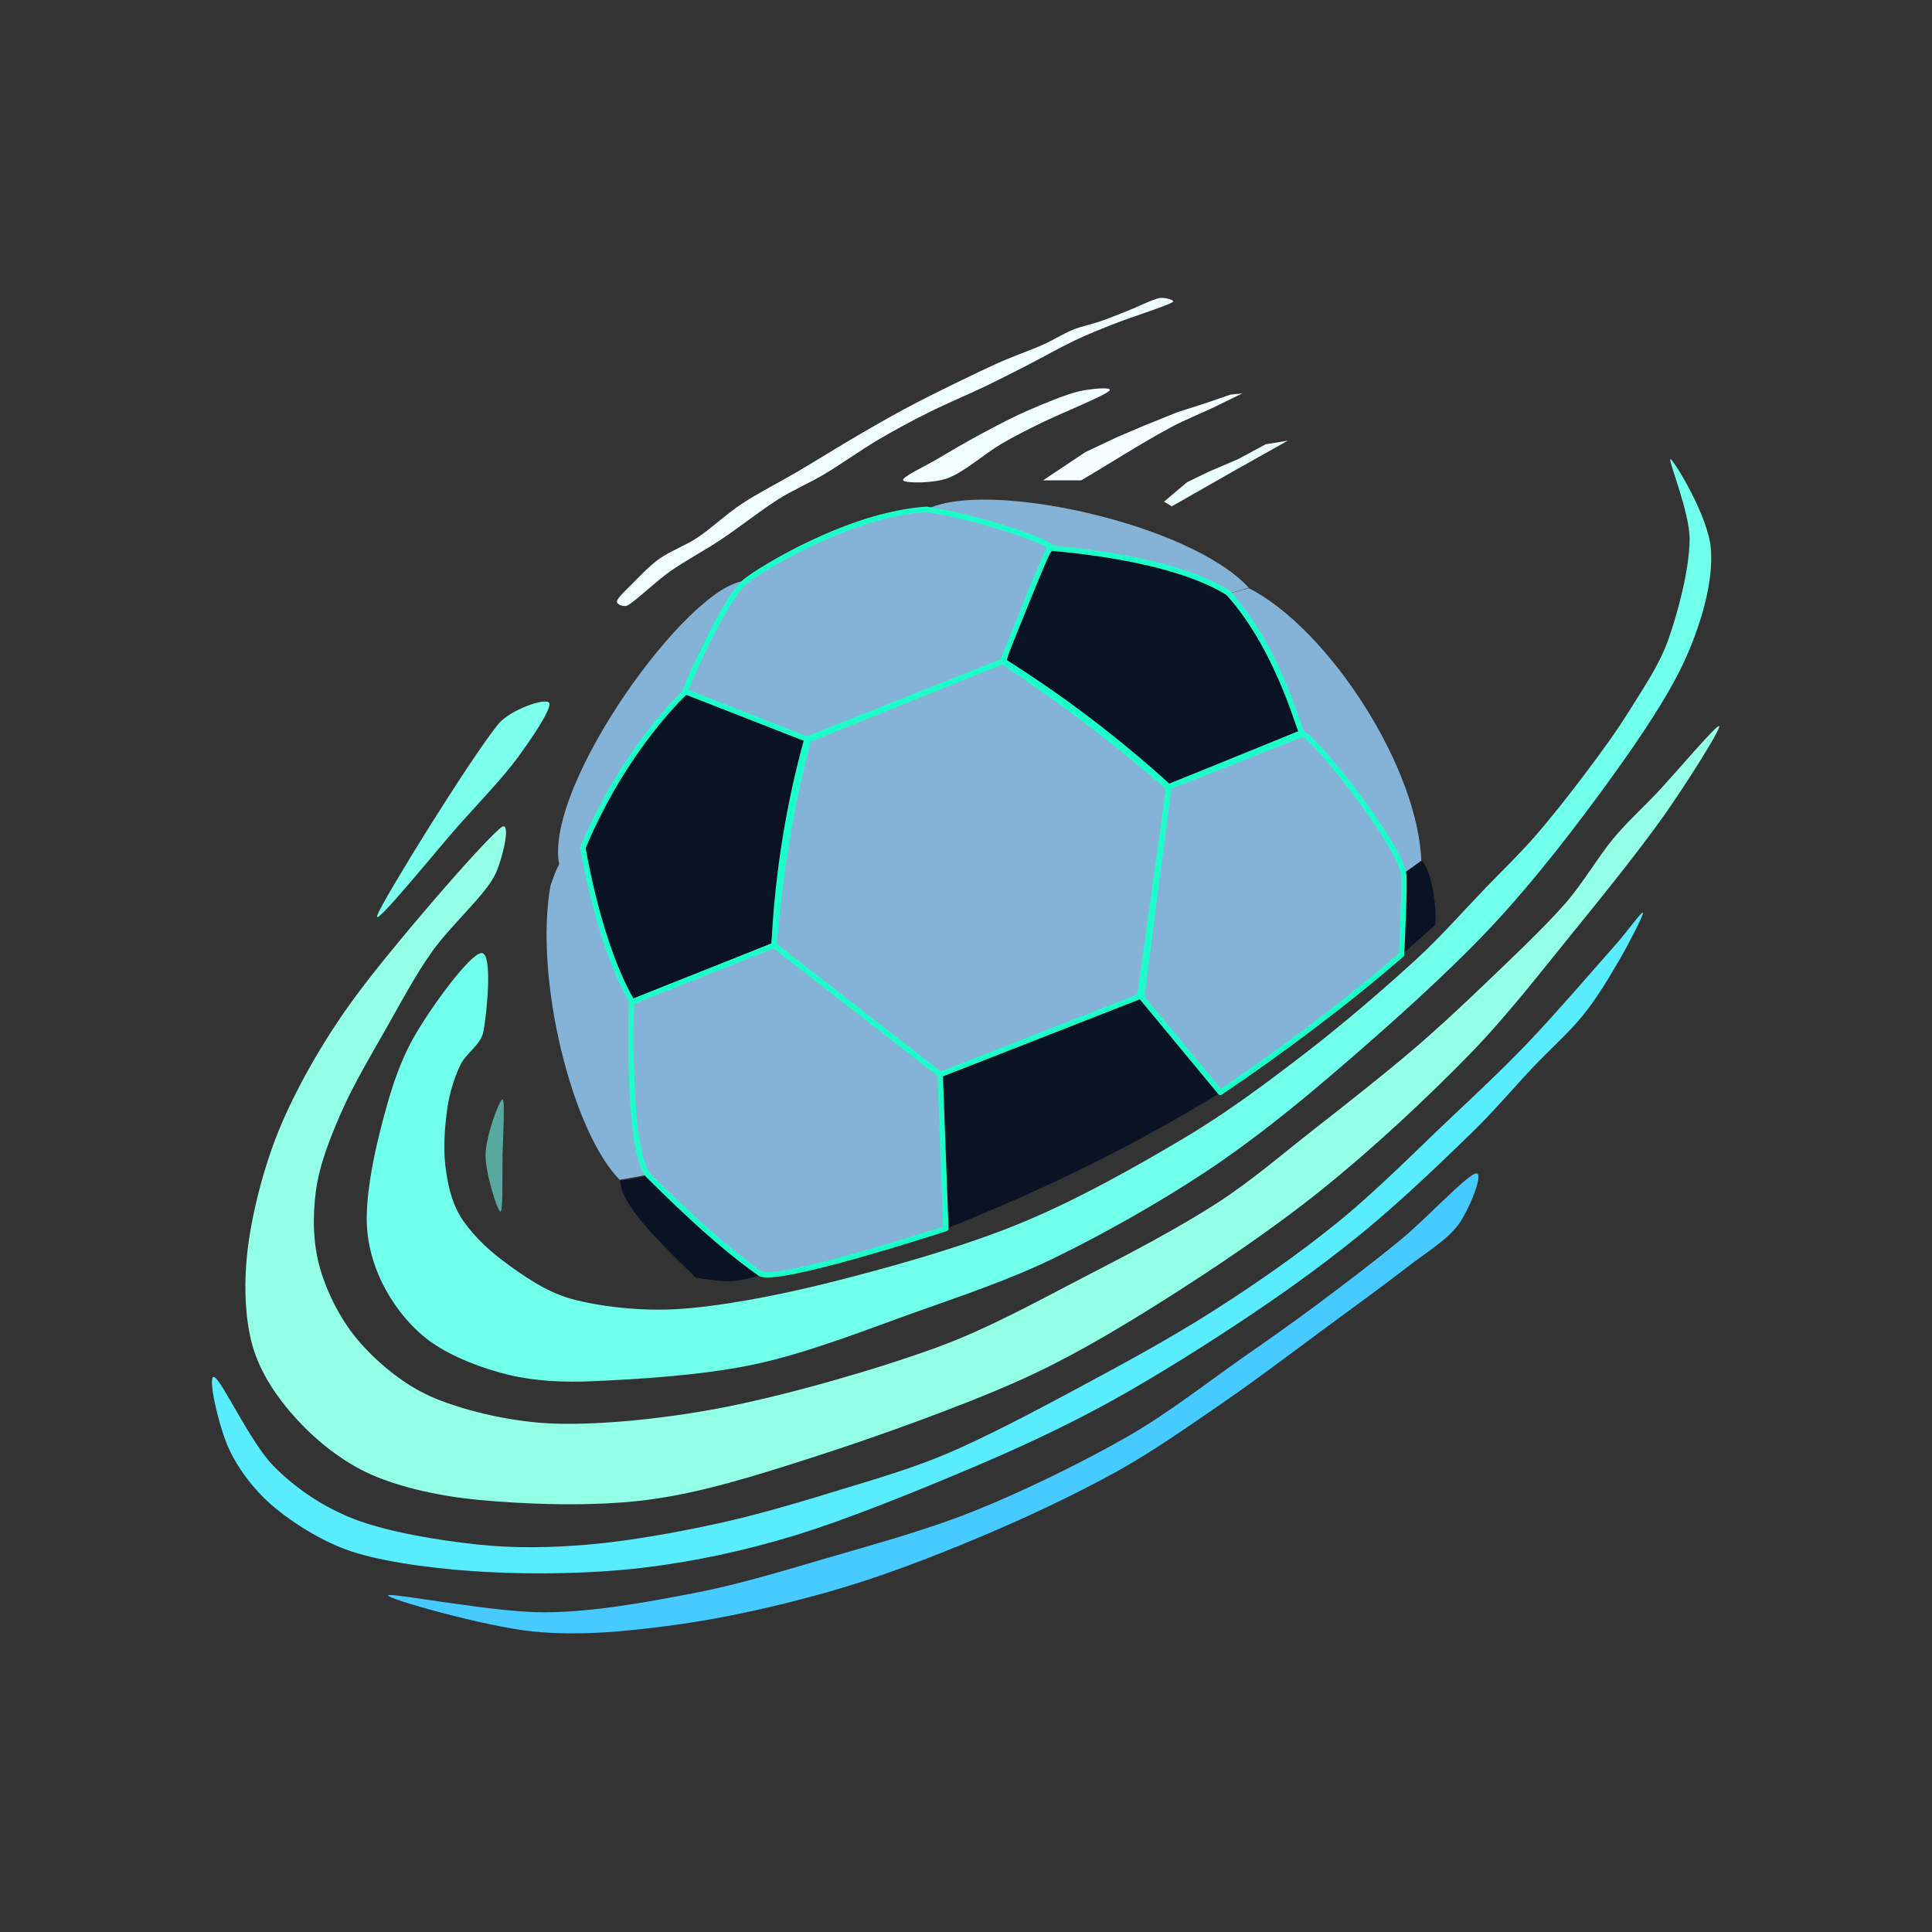
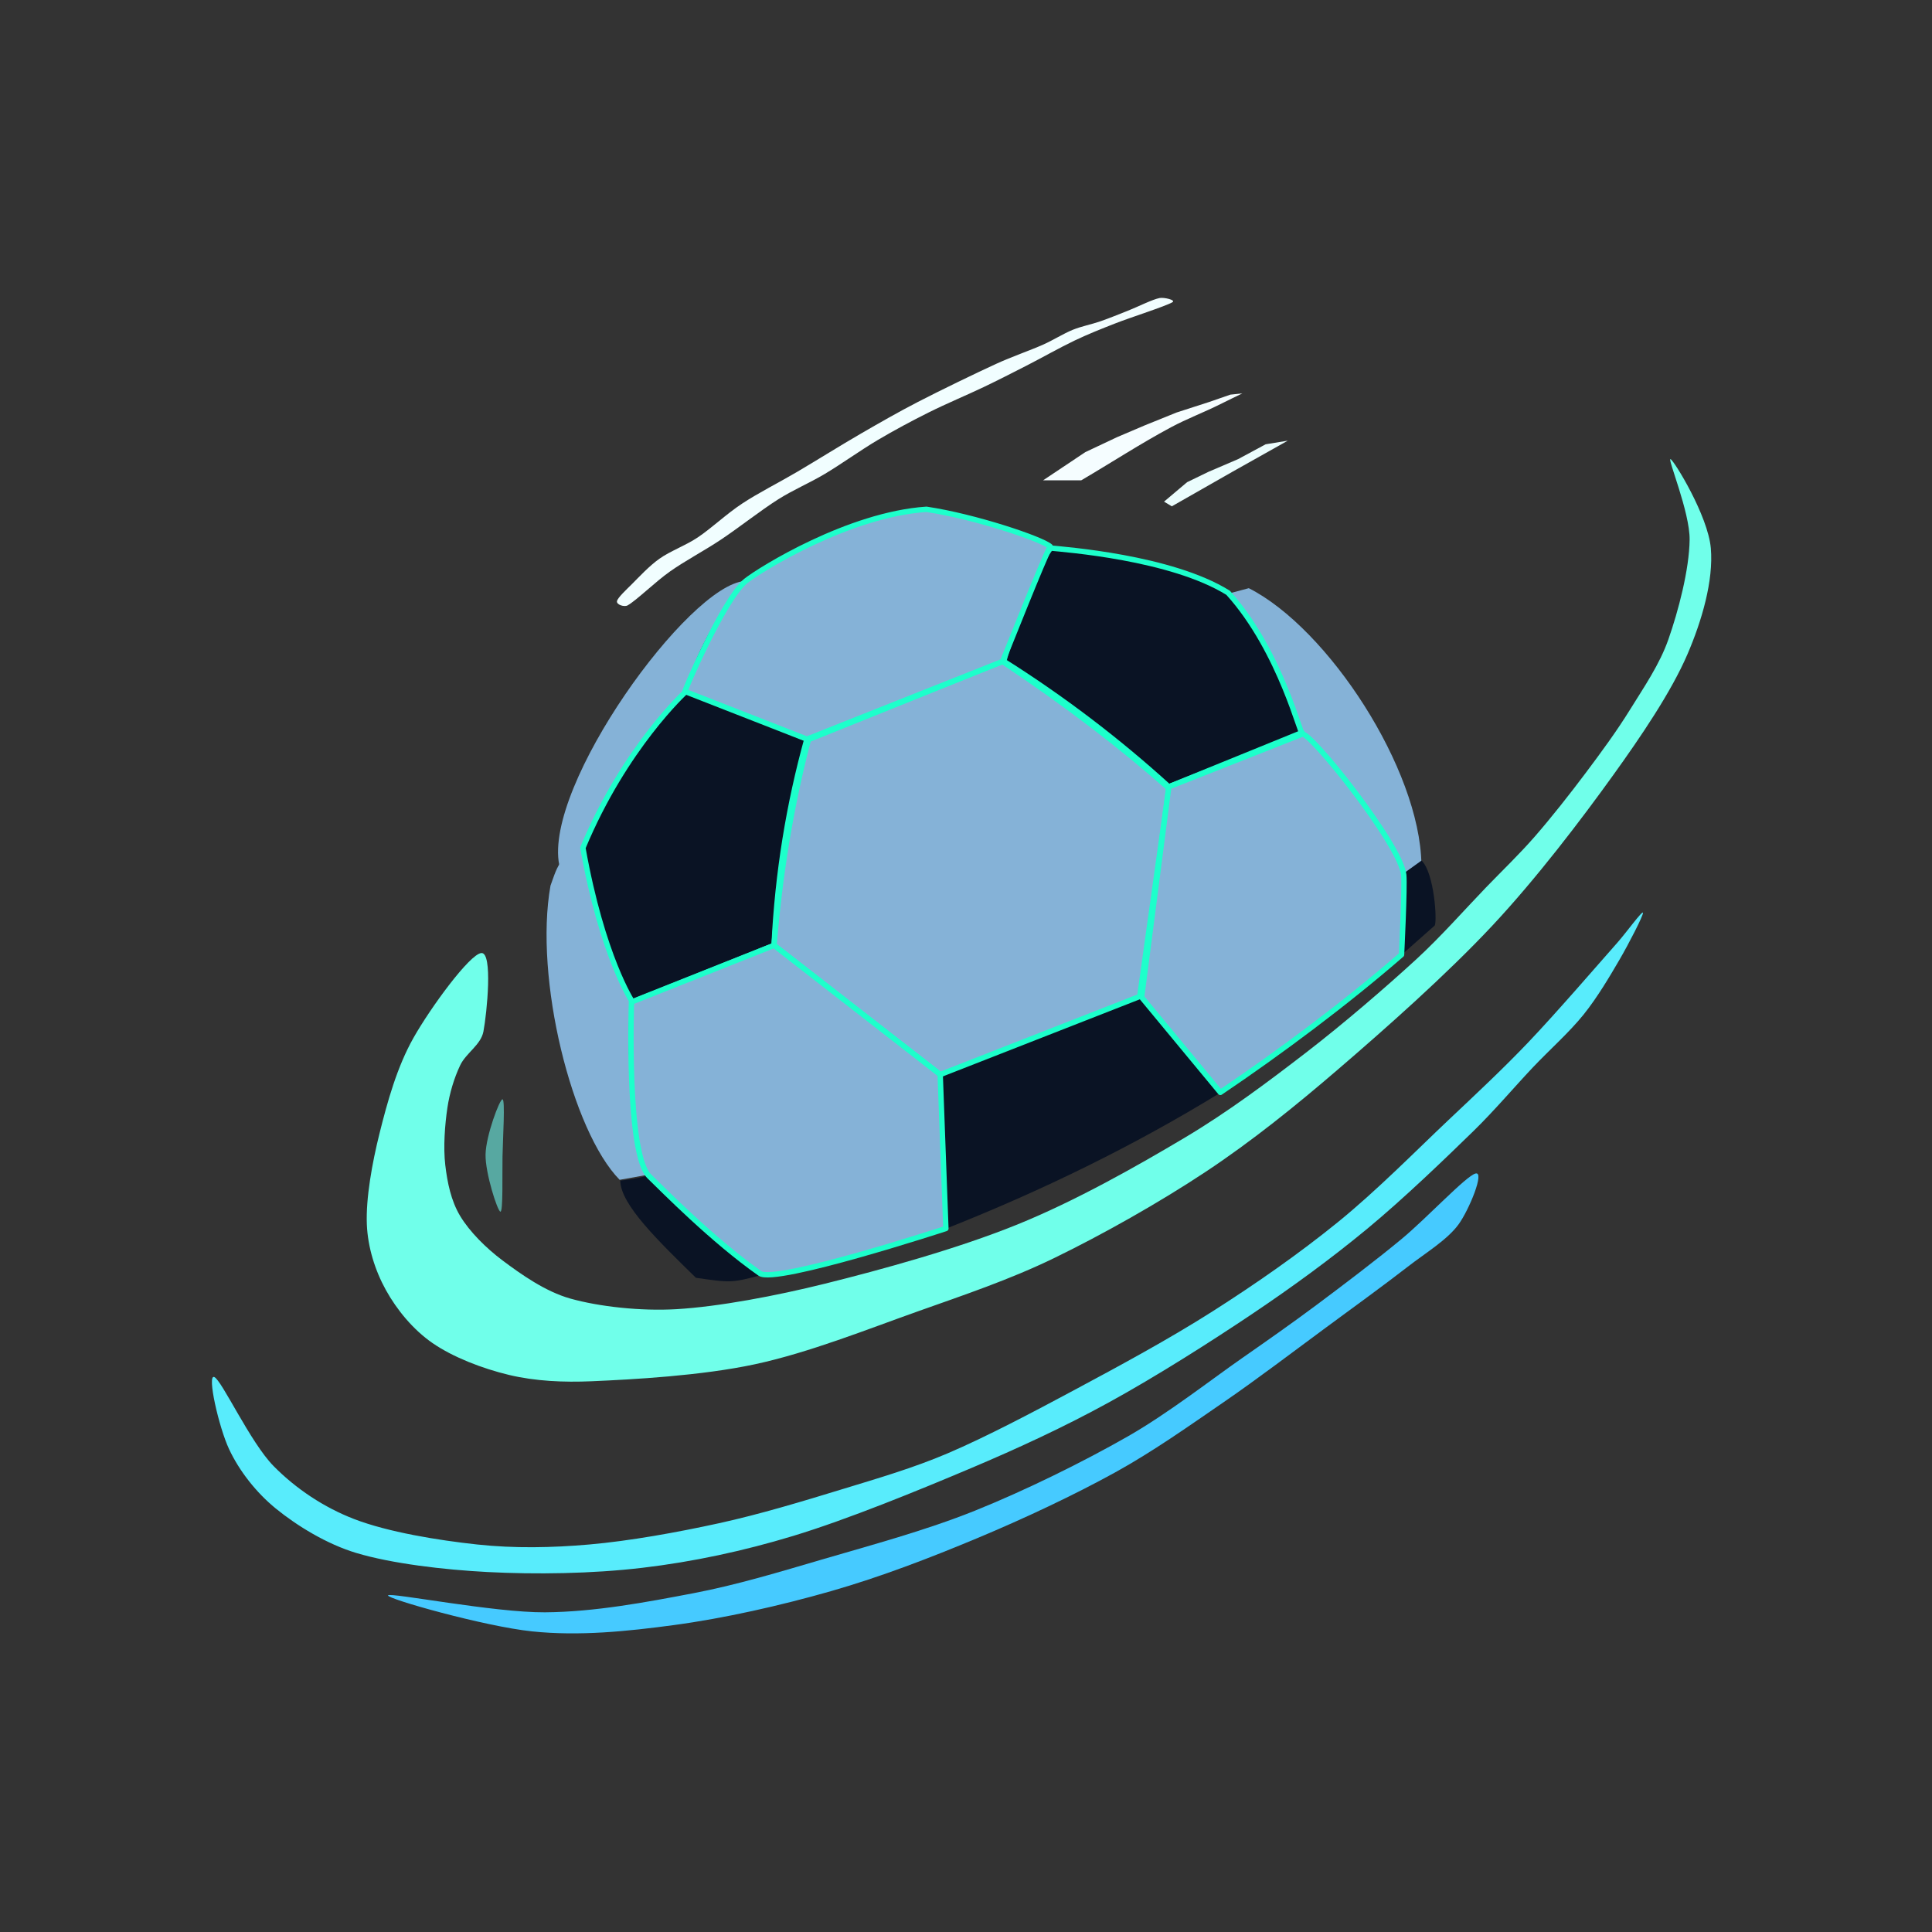
<svg xmlns="http://www.w3.org/2000/svg" width="100%" height="100%" viewBox="0 0 1080 1080" version="1.1" xml:space="preserve" style="fill-rule:evenodd;clip-rule:evenodd;stroke-linecap:round;stroke-linejoin:round;stroke-miterlimit:1.5;">
  <rect x="0" y="0" width="1080" height="1080" fill="#333333" stroke="none" />
  <g id="Football">
    <path d="M638.175,557.236L525.574,600.684L529.008,686.753C582.284,665.633 633.645,640.679 682.475,610.658L638.175,557.236Z" style="fill:rgb(10,19,36);" />
    <path d="M362.394,657.112C362.394,657.112 396.212,691.977 426.158,712.617C408.779,717.215 408.646,717.098 389.025,714.294C368.209,693.878 346.829,673.365 346.732,659.932C354.725,659.266 362.394,657.112 362.394,657.112Z" style="fill:rgb(10,19,36);" />
    <path d="M346.387,659.525L362.926,656.549C361.079,659.832 345.631,584.331 353.582,560.069C340.748,539.843 327.237,499.275 326.377,473.017C312.668,477.066 310.819,486.808 307.73,495.061C298.502,546.699 319.643,632.276 346.387,659.525Z" style="fill:rgb(133,178,215);" />
    <path d="M312.611,483.461C316.61,477.915 321.226,474.83 326.399,473.966C339.4,440.789 359.114,412.008 383.071,386.006C388.528,366.627 398.68,346.393 416.345,324.794C384.942,326.952 303.814,439.147 312.611,483.461Z" style="fill:rgb(133,178,215);" />
-     <path d="M517.415,285.1C541.593,286.823 564.614,293.751 586.611,305.285C625.387,308.732 659.157,317.094 686.389,331.874L698.082,328.584C665.389,292.564 549.972,267.368 517.415,285.1Z" style="fill:rgb(133,178,215);" />
    <g transform="matrix(1,0,0,1,0,2)">
      <path d="M686.609,329.874L698.082,326.794C742.597,349.404 793.73,427.951 794.582,481.126L784.71,487.456C772.074,456.6 753.323,431.408 729.222,411.172C718.621,381.941 707.721,352.651 686.609,329.874Z" style="fill:rgb(133,178,215);" />
    </g>
    <path d="M785.394,487.694L794.669,481.038C801.822,488.014 803.44,515.021 802.017,517.38L783.737,533.546C785.817,515.515 785.641,505.505 785.394,487.694Z" style="fill:rgb(10,19,36);" />
    <path d="M383.414,386.564C404.727,393.426 427.413,402.485 451.073,413.102C441.106,449.221 434.678,487.491 432.708,528.47L353.572,560.14C353.572,560.14 336.779,535.162 325.832,473.943C349.323,417.526 383.414,386.564 383.414,386.564Z" style="fill:rgb(10,19,36);stroke:rgb(29,255,203);stroke-width:3px;" />
    <path d="M561.22,369.749C593.946,390.41 624.682,413.741 653.365,439.826L727.888,409.498C727.677,413.991 716.265,364.269 686.543,331.384C654.634,311.505 594.707,307.158 587.413,306.379C579.889,314.166 560.723,367.734 561.22,369.749Z" style="fill:rgb(10,19,36);stroke:rgb(29,255,203);stroke-width:3px;" />
    <path d="M451.925,413.424L560.438,369.749C596.728,393.955 627.372,417.511 653.365,440.532L637.123,557.022L525.597,600.684L432.708,528.47C435.872,489.534 441.973,451.13 451.925,413.424Z" style="fill:rgb(133,178,215);stroke:rgb(29,255,203);stroke-width:3px;" />
    <path d="M382.972,386.564C381.302,388.762 404.622,334.552 416.917,324.765C425.149,318.213 474.494,287.602 517.891,284.705C545.039,288.736 582.495,301.372 587.06,305.494C583.074,312.885 563.542,362.262 560.456,369.749L451.073,413.191L382.972,386.564Z" style="fill:rgb(133,178,215);stroke:rgb(29,255,203);stroke-width:3px;" />
    <path d="M727.888,410.401L653.365,439.826L638.175,557.486L682.184,610.658C715.66,588.083 752.592,560.51 783.468,533.68C783.468,533.68 785.36,495.935 784.703,489.096C783.076,472.142 731.656,408.086 727.888,410.401Z" style="fill:rgb(133,178,215);stroke:rgb(29,255,203);stroke-width:3px;" />
    <path d="M525.574,600.684L432.708,528.47L352.989,560.14C352.989,560.14 350.079,645.082 362.969,657.596C370.664,665.066 398.393,693.291 424.794,711.83C433.452,717.911 528.751,686.753 528.751,686.753L525.574,600.684Z" style="fill:rgb(133,178,215);stroke:rgb(29,255,203);stroke-width:3px;" />
  </g>
  <g id="Decorations" transform="matrix(1,0,0,1,-70.379,-55.332)">
    <g transform="matrix(1.185,0,0,1.185,-35.023,-41.144)">
      <path d="M641.728,320.268L670.528,303.849L696.438,289.294L686,291L673,298L659,304L648.94,308.88L638.064,318.053L641.728,320.268Z" style="fill:rgb(235,253,253);" />
    </g>
    <g transform="matrix(1.185,0,0,1.185,-35.023,-41.144)">
      <path d="M599,308C613.223,299.658 626.947,290.686 641.274,283.01C648.861,278.945 657.027,275.886 664.624,272.068C667.936,270.403 671.712,268.604 675,267L669.371,267.576L659.197,271.093L644,276L628.949,282.081L616,287.596L600.964,294.68L581,308L599,308Z" style="fill:rgb(245,253,255);" />
    </g>
    <g transform="matrix(1.185,0,0,1.185,-35.023,-41.144)">
-       <path d="M536,307C543.667,304.167 553.667,295.333 561,291C567.162,287.359 573.574,284.15 580,281C588.5,276.833 609,268.5 612,266C615,263.5 602.541,264.924 598,266C591.667,267.5 581.667,271.667 574,275C566.481,278.269 559.167,282.167 552,286C544.891,289.803 537.167,294.333 531,298C525.594,301.214 514.167,306.5 515,308C515.833,309.5 529.427,309.429 536,307Z" style="fill:rgb(241,254,255);" />
-     </g>
+       </g>
    <g transform="matrix(1.185,0,0,1.185,-35.023,-41.144)">
      <path d="M385,367C389.167,364.667 398.021,355.917 405,351C412.333,345.833 421.15,341.233 429,336C437.5,330.333 447.833,322.167 456,317C463.059,312.534 470.824,309.275 478,305C485.833,300.333 494.833,293.833 503,289C510.83,284.366 518.862,280.069 527,276C535.333,271.833 545.333,267.667 553,264C559.724,260.784 566.364,257.395 573,254C580.167,250.333 589,245.333 596,242C602.204,239.046 608.601,236.504 615,234C622.667,231 638.5,226 642,224C643.83,222.954 638.071,221.606 636,222C632.5,222.667 625.667,226.167 621,228C616.679,229.698 612.333,231.5 608,233C603.716,234.483 599.199,235.289 595,237C590.5,238.833 585.768,241.881 581,244C575,246.667 566.205,249.703 559,253C549.167,257.5 532.667,265.5 522,271C512.849,275.718 503.91,280.842 495,286C485.5,291.5 474.333,298.5 465,304C456.38,309.08 446.833,313.833 439,319C431.654,323.845 424.5,330.667 418,335C412.289,338.807 405.167,341.333 400,345C395.191,348.413 390.333,353.667 387,357C384.494,359.506 380.333,363.333 380,365C379.667,366.667 383.434,367.877 385,367Z" style="fill:rgb(241,254,255);" />
    </g>
    <g transform="matrix(1.185,0,0,1.185,-35.023,-41.144)">
-       <path d="M324,423C310.5,439.667 270,505.167 267,513C264,520.833 295,482.333 306,470C315.121,459.773 326,448.5 333,439C338.935,430.945 349.5,415.667 348,413C346.5,410.333 329.455,416.265 324,423Z" style="fill:rgb(123,254,236);" />
-     </g>
+       </g>
    <g transform="matrix(1.185,0,0,1.185,-35.023,-41.144)">
      <path d="M326,600C324.667,599.833 318.167,617.167 318,626C317.833,634.833 323.667,652.833 325,653C326.333,653.167 325.836,635.672 326,627C326.167,618.167 327.333,600.167 326,600Z" style="fill:rgb(87,168,161);" />
    </g>
    <g transform="matrix(1.185,0,0,1.185,-35.023,-41.144)">
-       <path d="M325,472C314.167,481.333 274.167,527.833 257,551C243.215,569.603 230.5,591.333 222,611C214.043,629.41 208.333,651.5 206,669C203.928,684.543 204.167,702.333 208,716C211.674,729.1 219.799,740.977 229,751C238.333,761.167 250.706,771.126 264,777C278.333,783.333 297.61,787.395 315,789C336.667,791 367.878,792.328 394,789C420.167,785.667 446.436,777.181 472,769C501.167,759.667 541.667,745.167 569,733C592.308,722.625 614.408,709.589 636,696C659.833,681 687.899,662.314 712,643C736.333,623.5 762,599.5 782,579C800.002,560.548 816.667,538.833 832,520C846.397,502.316 862.667,482 874,466C883.517,452.564 900.5,425.833 900,424C899.5,422.167 879.333,446.167 871,455C864.043,462.374 856.476,469.2 850,477C842.667,485.833 835.513,498.352 827,508C817,519.333 802,533.5 790,545C778.587,555.938 767.034,566.749 755,577C741.5,588.5 724.333,602 709,614C693.827,625.874 679.192,638.558 663,649C645.167,660.5 622.694,672.339 602,683C580,694.333 555.652,708.009 531,717C502.667,727.333 462,739 432,745C405.396,750.321 374,753.667 351,753C331.592,752.437 309.333,747.333 294,741C280.567,735.452 268,725.167 259,715C250.201,705.06 243.5,692 240,680C236.542,668.143 236.346,655.24 238,643C239.667,630.667 244.819,617.886 250,606C255.667,593 264.833,577.667 272,565C278.7,553.158 285.092,541.071 293,530C301.333,518.333 316.667,504.667 322,495C325.735,488.23 330.858,466.954 325,472Z" style="fill:rgb(147,255,231);" />
-     </g>
+       </g>
    <g transform="matrix(1.185,0,0,1.185,-35.023,-41.144)">
      <path d="M316,531C310.5,531.5 292,556.833 284,571C276.172,584.862 271.667,601.333 268,616C264.49,630.04 261.5,646.667 262,659C262.436,669.751 265.833,680.667 271,690C276.167,699.333 283.862,708.698 293,715C302.667,721.667 316.5,727 329,730C341.5,733 354.974,733.561 368,733C387.333,732.167 419.768,730.407 445,725C470.667,719.5 498.5,708.333 522,700C543.586,692.345 565.395,684.999 586,675C608.667,664 635.667,648.833 658,634C679.772,619.54 700.177,603.034 720,586C742.5,566.667 771.333,541.167 793,518C813.731,495.834 834.667,468.333 850,447C863.013,428.895 877.333,407.833 885,390C891.74,374.322 897.333,355.333 896,340C894.669,324.692 878.667,298.667 877,298C875.333,297.333 886.153,322.984 886,336C885.833,350.167 880.667,369.667 876,383C871.861,394.827 864.5,405.5 858,416C851.575,426.379 844.324,436.235 837,446C829.5,456 820.833,467 813,476C805.725,484.358 797.696,492.029 790,500C780.667,509.667 768.637,523.322 757,534C742.833,547 722.985,564.14 705,578C686.833,592 667.942,606.122 648,618C625.333,631.5 596.49,647.842 569,659C540.667,670.5 504.833,680.333 478,687C455.025,692.708 428,697.833 408,699C391.279,699.975 371.667,697.833 358,694C346.216,690.695 334.667,682.5 326,676C318.267,670.2 310.5,662.5 306,655C301.713,647.854 299.974,639.276 299,631C298,622.5 298.833,611.833 300,604C301.025,597.116 303.167,590 306,584C308.764,578.148 315.8,574.36 317,568C318.667,559.167 321.5,530.5 316,531Z" style="fill:rgb(112,255,234);" />
    </g>
    <g transform="matrix(1.185,0,0,1.185,-35.023,-41.144)">
      <path d="M190,731C193.5,732.333 207,761.833 218,773C228.64,783.802 241.852,792.547 256,798C272,804.167 295.5,808 314,810C331.564,811.899 349.401,811.544 367,810C386,808.333 408.167,804.333 428,800C447.593,795.719 468,789.5 486,784C502.835,778.856 519.812,773.917 536,767C554.333,759.167 576.292,747.564 596,737C616.833,725.833 640.333,713.167 661,700C681.36,687.029 701.5,673 720,658C738.323,643.144 757,624.167 772,610C784.853,597.861 797.807,585.802 810,573C823.333,559 843,536.167 852,526C856.074,521.398 863.833,510.667 864,512C864.167,513.333 857.131,526.918 853,534C848.333,542 842.488,551.93 836,560C829.167,568.5 819.936,576.606 812,585C803.333,594.167 793.797,605.454 784,615C771,627.667 751.333,646.667 734,661C716.737,675.275 698.591,688.504 680,701C659.667,714.667 634.167,730.833 612,743C590.957,754.55 569.11,764.652 547,774C522.167,784.5 488.833,798.167 463,806C439.852,813.019 416,818.167 392,821C368,823.833 341.5,824.167 319,823C298.145,821.919 273.667,819 257,814C243.138,809.841 229,801.167 219,793C209.807,785.492 201.833,775.333 197,765C192.167,754.667 186.5,729.667 190,731Z" style="fill:rgb(88,236,252);" />
    </g>
    <g transform="matrix(1.185,0,0,1.185,-35.023,-41.144)">
      <path d="M272,834C273,832.5 322,842.167 346,842C369.525,841.837 394.167,837.167 416,833C436.649,829.059 456.828,822.915 477,817C499.167,810.5 525.63,803.413 549,794C573,784.333 600,771 621,759C639.945,748.174 660.167,732.333 675,722C686.764,713.805 698.512,705.578 710,697C722.5,687.667 737.5,676.333 750,666C762.012,656.07 780.5,636.167 785,635C789.5,633.833 781.96,652.18 777,659C771.667,666.333 761.22,672.607 753,679C742.5,687.167 727.05,698.4 714,708C699.5,718.667 682.322,731.789 666,743C649.5,754.333 632.729,766.218 615,776C595.667,786.667 572.148,797.744 550,807C527.667,816.333 504.516,825.258 481,832C457.167,838.833 430.5,844.833 407,848C384.845,850.985 362.236,853.306 340,851C317.5,848.667 271,835.5 272,834Z" style="fill:rgb(70,202,255);" />
    </g>
  </g>
</svg>